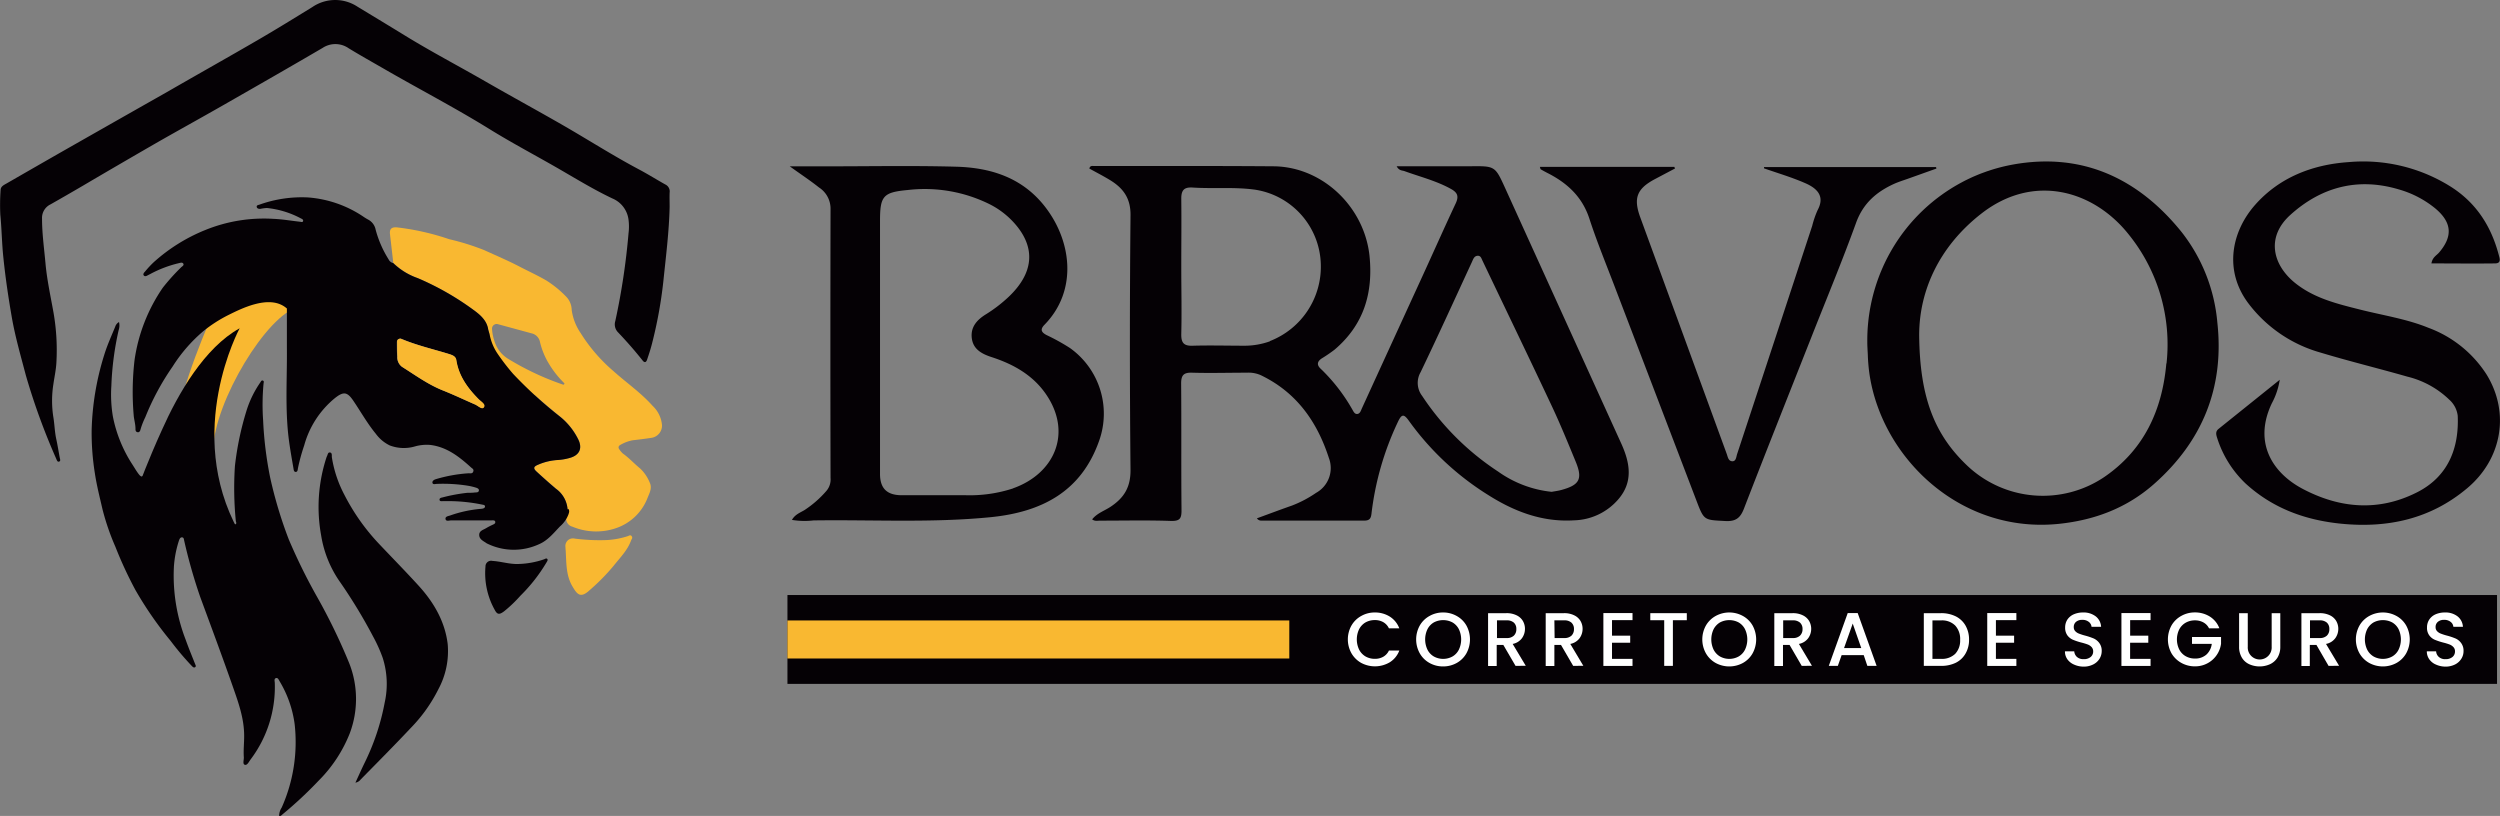
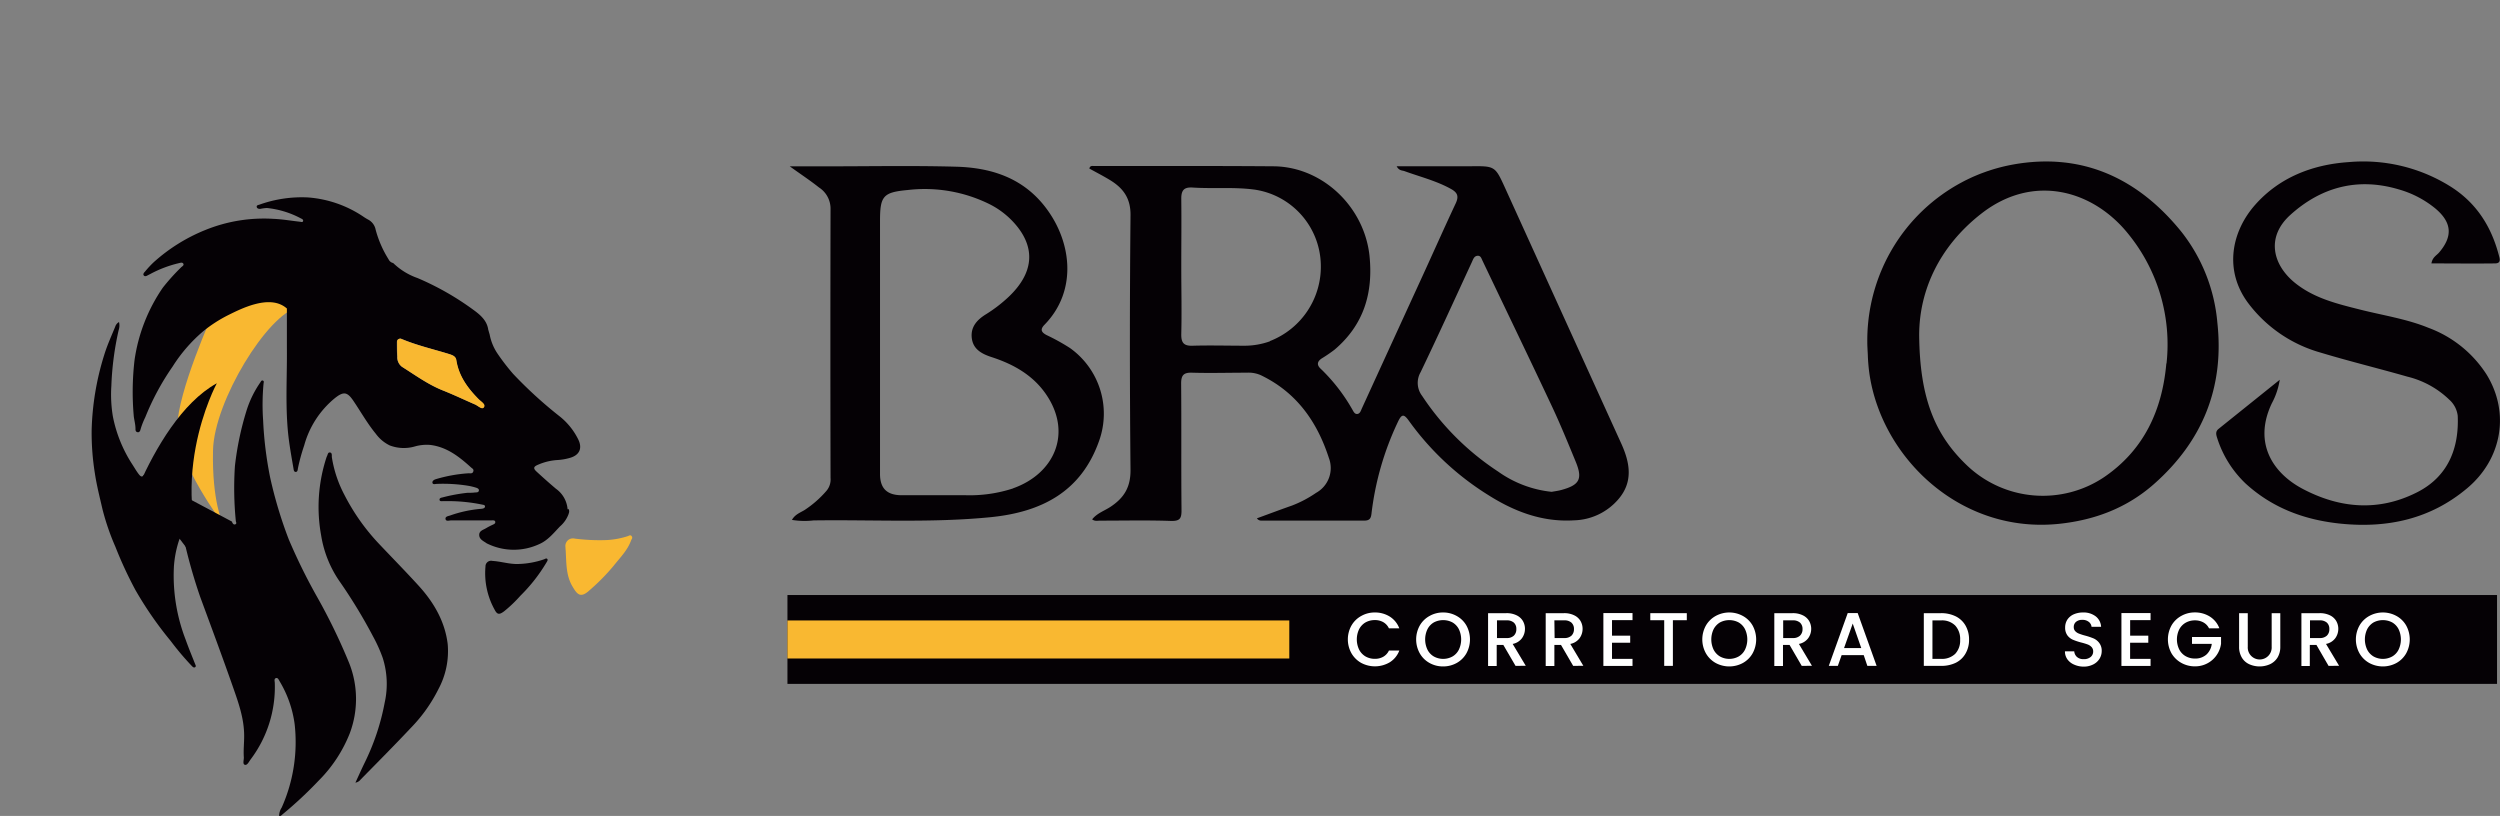
<svg xmlns="http://www.w3.org/2000/svg" viewBox="0 0 538.8 175.85">
  <rect x="0" y="0" width="538.8" height="175.85" fill="#808080" stroke="none" />
  <defs>
    <style>.cls-1{fill:#050105;}.cls-2{fill:#f9b831;}.cls-3{fill:#fff;}.cls-4{fill:#464798;}</style>
  </defs>
  <g id="Camada_2" data-name="Camada 2">
    <g id="Camada_1-2" data-name="Camada 1">
      <path class="cls-1" d="M349.4,95.56l-25-55c-2.18-4.79-2.18-4.79-7.54-4.73-.7,0-1.41,0-2.11,0H301c.55,1,1.19.87,1.69,1.05,3.38,1.23,6.89,2.09,10.06,3.86,1.37.77,1.69,1.57,1,3.06-2.72,5.8-5.31,11.67-8,17.5Q299.63,74.64,293.52,88c-.23.5-.39,1.16-1,1.22s-.86-.63-1.14-1.09a38.22,38.22,0,0,0-6.74-8.65c-.89-.82-.77-1.57.22-2.23a30.48,30.48,0,0,0,2.79-1.91c6.28-5.35,8.33-12.19,7.5-20.26C294,44.54,285,35.91,274.44,35.84c-12.93-.1-25.85-.06-38.78-.07-.33,0-.72-.07-.89.55,1.42.79,2.9,1.55,4.33,2.41,2.87,1.72,4.59,3.88,4.55,7.64q-.27,27.5,0,55c0,3.71-1.44,5.94-4.27,7.83-1.31.88-2.92,1.37-4,2.73.58.46,1.16.28,1.7.28,5.09,0,10.18-.12,15.26.06,2,.06,2.31-.57,2.3-2.36-.09-9.09,0-18.19-.08-27.28,0-1.75.54-2.36,2.32-2.31,3.95.12,7.91,0,11.87,0a6.52,6.52,0,0,1,2.89.5c7.71,3.66,12.21,10,14.76,17.88a6.1,6.1,0,0,1-2.76,7.52,24.8,24.8,0,0,1-5.22,2.75c-2.52.88-5,1.82-7.53,2.74a1.1,1.1,0,0,0,.89.49c7.42,0,14.84,0,22.25,0,1.15,0,1.43-.48,1.55-1.48a63.13,63.13,0,0,1,5.7-19.8c.81-1.72,1.28-1.76,2.4-.18a60.13,60.13,0,0,0,17.05,15.94c5.66,3.59,11.72,5.89,18.55,5.46a13,13,0,0,0,9.49-4.52C352.05,103.83,351.28,99.69,349.4,95.56Zm-75.71-22a16.23,16.23,0,0,1-5.39.95c-3.73,0-7.48-.11-11.21,0-2,.08-2.54-.66-2.5-2.56.12-4.79,0-9.58,0-14.37h0c0-4.92.06-9.85,0-14.78,0-1.86.64-2.5,2.48-2.38,4.42.29,8.84-.15,13.28.44a16.71,16.71,0,0,1,14.31,16A17.2,17.2,0,0,1,273.69,73.51ZM336.5,105.6c-.74.2-1.51.29-2.08.4a24.16,24.16,0,0,1-11.56-4.38,57.16,57.16,0,0,1-16.37-16.31,4.6,4.6,0,0,1-.33-5.08c3.78-7.87,7.4-15.82,11.06-23.75.27-.57.45-1.27,1.18-1.35s.87.56,1.12,1.08c4.94,10.36,9.94,20.7,14.82,31.08,1.89,4,3.57,8.12,5.26,12.22C341.13,103.23,340.43,104.53,336.5,105.6Z" />
      <path class="cls-1" d="M230.59,75a44.76,44.76,0,0,0-5-2.77c-1.12-.58-1.51-1.19-.48-2.24,7.29-7.45,5.9-18.46-.34-26-4.84-5.84-11.47-7.86-18.64-8.06-9.6-.27-19.21-.07-28.82-.08h-7.1c2.46,1.77,4.45,3.08,6.31,4.56A5.44,5.44,0,0,1,179,44.85q-.07,29.08,0,58.16a3.78,3.78,0,0,1-.86,2.75,22.51,22.51,0,0,1-4.75,4.17c-.93.56-2.05.94-2.71,2.12a16.64,16.64,0,0,0,4.66.11c12.71-.18,25.42.56,38.11-.69,11-1.09,19.62-5.47,23.48-16.6A17.36,17.36,0,0,0,230.59,75Zm-12.25,30.26a30,30,0,0,1-10.22,1.47l-13.77,0c-3.2,0-4.69-1.47-4.69-4.61q0-13.86,0-27.72h0V47.68c0-5.41.62-6.24,6-6.73a31.44,31.44,0,0,1,17.5,3A18,18,0,0,1,219,48.54c4.25,5.1,3.69,10.42-1.64,15.46a30.89,30.89,0,0,1-4.86,3.73c-1.92,1.18-3.35,2.73-3.06,5.14s2.14,3.4,4.29,4.1c4.81,1.56,9.1,4,11.93,8.33C231.07,93.56,227.14,102.13,218.34,105.24Z" />
      <path class="cls-1" d="M477.89,69.59A36.73,36.73,0,0,0,470.17,50c-9.37-11.62-21.5-17.23-36.38-14.53a38,38,0,0,0-5,1.27l-.26.09c-.26.08-.53.18-.78.27l-.69.25c-.67.26-1.34.54-2,.83l-.75.35-.86.42-.6.32a38.43,38.43,0,0,0-14.95,14.23c-.21.36-.42.72-.62,1.08q-.6,1.08-1.14,2.22c-.12.25-.23.5-.34.75s-.12.26-.17.39a38.88,38.88,0,0,0-3.19,15.81c0,.9.07,1.79.11,2.68a37.67,37.67,0,0,0,.4,4.47c2.81,18,19.71,34.18,40.79,32,7.82-.82,14.7-3.47,20.5-8.59C474.68,95.08,479.4,83.5,477.89,69.59Zm-11,8.74C466,88.41,462.06,97,453.45,102.85a23.69,23.69,0,0,1-29.31-2.34c-7.18-6.74-10.39-14.75-10.52-28.27,0-9.54,4.28-19.14,13.49-26.27,11.13-8.62,23.93-5,31.49,4.34A37.71,37.71,0,0,1,466.93,78.33Z" />
      <path class="cls-1" d="M531.67,105.27c-7.89,6.61-17.09,8.59-27.11,7.6-7.72-.77-14.69-3.3-20.52-8.6a23.19,23.19,0,0,1-6.21-9.92c-.24-.73-.36-1.37.31-1.91l13.19-10.59a15.8,15.8,0,0,1-1.72,5.1c-4.06,8.57.29,15.06,6.7,18.43,8,4.21,16.32,4.91,24.58.74,6.83-3.44,9.09-9.65,8.8-16.5a5.52,5.52,0,0,0-1.83-3.49,19.72,19.72,0,0,0-9-4.95c-6.24-1.79-12.55-3.32-18.77-5.2a29.49,29.49,0,0,1-15.6-10.71c-5.19-7-3.6-15.33,1.57-21.16s12.26-8.64,20.09-9.17a35.4,35.4,0,0,1,22.22,5.41c5.4,3.49,8.53,8.47,10.15,14.54.19.73.65,1.87-.79,1.88-4.51.06-9,0-13.71,0,.22-1.32,1.08-1.7,1.62-2.31,3-3.48,2.82-6.47-.69-9.46a21.76,21.76,0,0,0-8-4.19c-8.82-2.62-16.7-.5-23.36,5.53-5.34,4.85-3.7,10.88,1.13,14.71,4.11,3.27,9.08,4.45,14,5.69s10,2,14.69,3.92a25.26,25.26,0,0,1,12.5,10.06C541,89,539.2,99,531.67,105.27Z" />
-       <path class="cls-1" d="M417.33,36.33l-6.05,2.16c-1.06.38-2.15.71-3.17,1.18-3.78,1.74-6.6,4.21-8.1,8.38-3,8.28-6.39,16.41-9.62,24.61-4.86,12.31-9.76,24.61-14.55,37-.78,2-1.78,2.75-4,2.63-4.57-.24-4.58-.09-6.19-4.31q-8.89-23.28-17.79-46.57c-1.81-4.74-3.74-9.44-5.31-14.26-1.51-4.65-4.66-7.6-8.81-9.75-.57-.29-1.13-.59-1.68-.91-.08-.05-.09-.23-.19-.53h29c0,.12.09.23.13.35l-4.33,2.29c-3.92,2.08-4.67,4.11-3.16,8.24q9.33,25.5,18.64,51c.23.65.35,1.54,1.19,1.57s.85-1,1.05-1.57q8.11-24.58,16.18-49.18a20.24,20.24,0,0,1,1.17-3.39c1.44-2.68.33-4.48-2.64-5.78s-5.94-2.16-8.92-3.21c0-.1,0-.19,0-.28h37.08C417.28,36.08,417.31,36.21,417.33,36.33Z" />
      <rect class="cls-1" x="169.7" y="128.24" width="368.45" height="19.15" transform="translate(707.86 275.63) rotate(180)" />
      <rect class="cls-2" x="169.7" y="133.72" width="108.17" height="8.2" />
      <path class="cls-3" d="M291.27,134.81a5.43,5.43,0,0,1,2.11-2.06,5.85,5.85,0,0,1,2.92-.75,6,6,0,0,1,3.23.89,5.15,5.15,0,0,1,2.05,2.53h-2.24a3,3,0,0,0-1.23-1.34,3.57,3.57,0,0,0-1.81-.44,4.06,4.06,0,0,0-2,.5,3.6,3.6,0,0,0-1.38,1.46,5.11,5.11,0,0,0,0,4.41,3.63,3.63,0,0,0,1.38,1.47,4,4,0,0,0,2,.51,3.57,3.57,0,0,0,1.81-.44,3,3,0,0,0,1.23-1.34h2.24a5.08,5.08,0,0,1-2.05,2.52,6.27,6.27,0,0,1-6.16.14,5.56,5.56,0,0,1-2.1-2.07,6.14,6.14,0,0,1,0-6Z" />
      <path class="cls-3" d="M308.1,142.89a5.48,5.48,0,0,1-2.11-2.08,6.16,6.16,0,0,1,0-6,5.43,5.43,0,0,1,2.11-2.06A5.81,5.81,0,0,1,311,132a5.9,5.9,0,0,1,2.94.75,5.4,5.4,0,0,1,2.1,2.06,6.23,6.23,0,0,1,0,6,5.45,5.45,0,0,1-2.1,2.08,6,6,0,0,1-2.94.74A5.91,5.91,0,0,1,308.1,142.89Zm4.93-1.4a3.5,3.5,0,0,0,1.38-1.47,5.13,5.13,0,0,0,0-4.42,3.54,3.54,0,0,0-1.38-1.46,4.31,4.31,0,0,0-4,0,3.54,3.54,0,0,0-1.38,1.46,5.13,5.13,0,0,0,0,4.42,3.5,3.5,0,0,0,1.38,1.47,4.16,4.16,0,0,0,4,0Z" />
      <path class="cls-3" d="M326.63,143.51,324,139h-1.43v4.54h-1.86V132.15h3.92a4.8,4.8,0,0,1,2.22.46,3.13,3.13,0,0,1,1.36,1.22,3.37,3.37,0,0,1,.45,1.72,3.43,3.43,0,0,1-.65,2,3.25,3.25,0,0,1-2,1.23l2.82,4.71Zm-4-6h2.06a2.15,2.15,0,0,0,1.58-.52,1.87,1.87,0,0,0,.53-1.41,1.8,1.8,0,0,0-.52-1.38,2.24,2.24,0,0,0-1.59-.5h-2.06Z" />
      <path class="cls-3" d="M339.05,143.51,336.43,139H335v4.54h-1.87V132.15h3.93a4.78,4.78,0,0,1,2.21.46,3.13,3.13,0,0,1,1.36,1.22,3.37,3.37,0,0,1,.45,1.72,3.43,3.43,0,0,1-.65,2,3.25,3.25,0,0,1-2,1.23l2.81,4.71Zm-4-6h2.06a2.18,2.18,0,0,0,1.58-.52,1.91,1.91,0,0,0,.53-1.41,1.81,1.81,0,0,0-.53-1.38,2.22,2.22,0,0,0-1.58-.5H335Z" />
      <path class="cls-3" d="M347.42,133.65V137h3.92v1.52h-3.92V142h4.42v1.52h-6.28V132.13h6.28v1.52Z" />
      <path class="cls-3" d="M363.54,132.15v1.52h-3v9.84h-1.87v-9.84h-3v-1.52Z" />
      <path class="cls-3" d="M369.77,142.89a5.54,5.54,0,0,1-2.11-2.08,6.16,6.16,0,0,1,0-6,5.49,5.49,0,0,1,2.11-2.06,6.08,6.08,0,0,1,5.85,0,5.4,5.4,0,0,1,2.1,2.06,6.23,6.23,0,0,1,0,6,5.45,5.45,0,0,1-2.1,2.08,6.15,6.15,0,0,1-5.85,0Zm4.93-1.4a3.5,3.5,0,0,0,1.38-1.47,5.13,5.13,0,0,0,0-4.42,3.54,3.54,0,0,0-1.38-1.46,4.31,4.31,0,0,0-4,0,3.67,3.67,0,0,0-1.38,1.46,5.13,5.13,0,0,0,0,4.42,3.63,3.63,0,0,0,1.38,1.47,4.16,4.16,0,0,0,4,0Z" />
      <path class="cls-3" d="M388.31,143.51,385.69,139h-1.42v4.54H382.4V132.15h3.93a4.78,4.78,0,0,1,2.21.46,3.13,3.13,0,0,1,1.36,1.22,3.37,3.37,0,0,1,.45,1.72,3.43,3.43,0,0,1-.65,2,3.25,3.25,0,0,1-2,1.23l2.81,4.71Zm-4-6h2.06a2.14,2.14,0,0,0,1.57-.52,1.88,1.88,0,0,0,.54-1.41,1.81,1.81,0,0,0-.53-1.38,2.23,2.23,0,0,0-1.58-.5h-2.06Z" />
      <path class="cls-3" d="M401.67,141.19h-4.76l-.82,2.32h-1.95l4.08-11.38h2.15l4.08,11.38h-2Zm-.53-1.52-1.84-5.28-1.87,5.28Z" />
      <path class="cls-3" d="M421.51,132.84a5,5,0,0,1,2.11,2,6,6,0,0,1,.75,3,5.82,5.82,0,0,1-.75,3,4.94,4.94,0,0,1-2.11,2,7.09,7.09,0,0,1-3.18.67h-3.71V132.15h3.71A7,7,0,0,1,421.51,132.84Zm-.12,8.07a4.14,4.14,0,0,0,1.06-3,4.28,4.28,0,0,0-1.06-3.09,4,4,0,0,0-3.06-1.11h-1.85V142h1.85A4.11,4.11,0,0,0,421.39,140.91Z" />
-       <path class="cls-3" d="M430.16,133.65V137h3.92v1.52h-3.92V142h4.41v1.52h-6.28V132.13h6.28v1.52Z" />
      <path class="cls-3" d="M447,143.23a3.43,3.43,0,0,1-1.44-1.14,2.87,2.87,0,0,1-.52-1.72h2a1.81,1.81,0,0,0,.58,1.21,2.06,2.06,0,0,0,1.45.48,2.24,2.24,0,0,0,1.51-.47,1.51,1.51,0,0,0,.54-1.2,1.33,1.33,0,0,0-.34-.93,2.22,2.22,0,0,0-.83-.56,13.47,13.47,0,0,0-1.38-.42,13.14,13.14,0,0,1-1.81-.6,2.92,2.92,0,0,1-1.19-.94,2.77,2.77,0,0,1-.49-1.7,3.1,3.1,0,0,1,.49-1.72,3.23,3.23,0,0,1,1.38-1.13,5,5,0,0,1,2-.39,4.29,4.29,0,0,1,2.71.83,3.06,3.06,0,0,1,1.17,2.26h-2.06a1.51,1.51,0,0,0-.59-1.06,2.16,2.16,0,0,0-1.43-.44,2,2,0,0,0-1.3.41,1.41,1.41,0,0,0-.51,1.17,1.2,1.2,0,0,0,.32.86,2.12,2.12,0,0,0,.81.53,11.33,11.33,0,0,0,1.34.43,14.45,14.45,0,0,1,1.84.62,3.11,3.11,0,0,1,1.21,1,2.75,2.75,0,0,1,.5,1.72,3.12,3.12,0,0,1-.47,1.64,3.33,3.33,0,0,1-1.36,1.23,4.46,4.46,0,0,1-2.1.47A5,5,0,0,1,447,143.23Z" />
      <path class="cls-3" d="M459.09,133.65V137H463v1.52h-3.92V142h4.41v1.52h-6.28V132.13h6.28v1.52Z" />
      <path class="cls-3" d="M476.09,135.42a2.91,2.91,0,0,0-1.22-1.28,3.71,3.71,0,0,0-1.82-.44,4,4,0,0,0-2,.51,3.55,3.55,0,0,0-1.38,1.44,4.92,4.92,0,0,0,0,4.32,3.51,3.51,0,0,0,1.38,1.45,4,4,0,0,0,2,.51,3.58,3.58,0,0,0,2.47-.85,3.72,3.72,0,0,0,1.16-2.31h-4.26v-1.49h6.26v1.46a5.61,5.61,0,0,1-5.63,4.87,5.89,5.89,0,0,1-2.92-.74A5.59,5.59,0,0,1,468,140.8a6.21,6.21,0,0,1,0-6,5.49,5.49,0,0,1,2.11-2.06,5.88,5.88,0,0,1,2.92-.75,6,6,0,0,1,3.23.89,5.11,5.11,0,0,1,2.06,2.53Z" />
      <path class="cls-3" d="M484.44,132.15v7.24a2.58,2.58,0,1,0,5.15,0v-7.24h1.86v7.21a4.4,4.4,0,0,1-.6,2.36,3.79,3.79,0,0,1-1.62,1.43,5.47,5.47,0,0,1-4.48,0,3.6,3.6,0,0,1-1.59-1.43,4.49,4.49,0,0,1-.59-2.36v-7.21Z" />
      <path class="cls-3" d="M501.85,143.51,499.24,139h-1.43v4.54H496V132.15h3.92a4.83,4.83,0,0,1,2.22.46,3.13,3.13,0,0,1,1.36,1.22,3.37,3.37,0,0,1,.45,1.72,3.43,3.43,0,0,1-.65,2,3.25,3.25,0,0,1-2,1.23l2.82,4.71Zm-4-6h2.06a2.15,2.15,0,0,0,1.58-.52,1.87,1.87,0,0,0,.53-1.41,1.8,1.8,0,0,0-.52-1.38,2.24,2.24,0,0,0-1.59-.5h-2.06Z" />
      <path class="cls-3" d="M510.63,142.89a5.54,5.54,0,0,1-2.11-2.08,6.16,6.16,0,0,1,0-6,5.49,5.49,0,0,1,2.11-2.06,6.08,6.08,0,0,1,5.85,0,5.4,5.4,0,0,1,2.1,2.06,6.23,6.23,0,0,1,0,6,5.45,5.45,0,0,1-2.1,2.08,6.15,6.15,0,0,1-5.85,0Zm4.93-1.4a3.5,3.5,0,0,0,1.38-1.47,5.13,5.13,0,0,0,0-4.42,3.54,3.54,0,0,0-1.38-1.46,4.31,4.31,0,0,0-4,0,3.67,3.67,0,0,0-1.38,1.46,5.13,5.13,0,0,0,0,4.42,3.63,3.63,0,0,0,1.38,1.47,4.16,4.16,0,0,0,4,0Z" />
-       <path class="cls-3" d="M525,143.23a3.31,3.31,0,0,1-1.44-1.14,2.88,2.88,0,0,1-.53-1.72h2a1.77,1.77,0,0,0,.58,1.21,2,2,0,0,0,1.45.48,2.23,2.23,0,0,0,1.5-.47,1.51,1.51,0,0,0,.54-1.2,1.29,1.29,0,0,0-.34-.93,2.22,2.22,0,0,0-.83-.56,12.06,12.06,0,0,0-1.38-.42,14.14,14.14,0,0,1-1.81-.6,2.89,2.89,0,0,1-1.18-.94,2.7,2.7,0,0,1-.49-1.7,3,3,0,0,1,.49-1.72,3.14,3.14,0,0,1,1.37-1.13,5,5,0,0,1,2-.39,4.25,4.25,0,0,1,2.71.83,3.06,3.06,0,0,1,1.17,2.26h-2.06a1.48,1.48,0,0,0-.59-1.06,2.14,2.14,0,0,0-1.42-.44,2,2,0,0,0-1.31.41,1.41,1.41,0,0,0-.51,1.17,1.2,1.2,0,0,0,.32.86,2.12,2.12,0,0,0,.81.53,12,12,0,0,0,1.34.43,13.92,13.92,0,0,1,1.84.62,3,3,0,0,1,1.21,1,2.75,2.75,0,0,1,.5,1.72,3,3,0,0,1-.47,1.64,3.37,3.37,0,0,1-1.35,1.23,4.52,4.52,0,0,1-2.1.47A5,5,0,0,1,525,143.23Z" />
-       <path class="cls-2" d="M140.66,87.48c-2.52-2.84-5.67-5-8.45-7.5a35.49,35.49,0,0,1-7.07-8.2,11.51,11.51,0,0,1-1.93-5,4.21,4.21,0,0,0-1.27-2.93,23,23,0,0,0-4.16-3.38c-1.89-1.1-3.86-2-5.79-3-2.5-1.31-5.09-2.4-7.65-3.57a52.25,52.25,0,0,0-7.54-2.35A53.88,53.88,0,0,0,85.5,49c-1.12-.08-1.58.37-1.45,1.47q.36,3.09.71,6.18A14.31,14.31,0,0,0,90,59.93a60.05,60.05,0,0,1,12,6.83c1.5,1.09,2.94,2.34,3.24,4.37l.21.7-.22,5.58L113.92,85l1.34.16c1.76,1.58,3.58,3.09,5.41,4.59a14.44,14.44,0,0,1,4,5c.9,1.89.23,3.33-1.77,3.91a12.07,12.07,0,0,1-2.81.48,12.53,12.53,0,0,0-4.08,1c-1,.41-1.11.78-.34,1.49,1.37,1.26,2.76,2.5,4.18,3.7a6,6,0,0,1,2.45,4.67c-.06.38-.09.76-.17,1.14a1.79,1.79,0,0,0,1.24,2.37,13.23,13.23,0,0,0,9.39.32,11.07,11.07,0,0,0,6.84-6.63c.42-1,1-2.1.4-3.26a8.46,8.46,0,0,0-2.07-3c-1.23-1-2.34-2.24-3.67-3.18a4.52,4.52,0,0,1-.75-.87c-.3-.38-.27-.75.18-1a8.34,8.34,0,0,1,2.65-1c1.33-.16,2.66-.31,4-.52a2.66,2.66,0,0,0,2.33-2.8A6.44,6.44,0,0,0,140.66,87.48ZM121.4,82.91A59.25,59.25,0,0,1,114,79.82c-1.64-.82-3.14-1.66-4.51-2.5a6.8,6.8,0,0,1-2.65-3.06,7.31,7.31,0,0,1-.28-.75,9.89,9.89,0,0,1-.52-2.64,1,1,0,0,1,1.28-1l7.35,2a2.35,2.35,0,0,1,1.67,1.68,16.42,16.42,0,0,0,1.48,4,21,21,0,0,0,3.82,5.06A.26.26,0,0,1,121.4,82.91Z" />
      <path class="cls-2" d="M45.91,67.51S38.28,84.42,38.2,92.05s9.85,20.87,9.85,20.87-2.39-4.74-2.14-15.87c.23-10.56,11.77-29.38,18.34-30.82L62.9,62Z" />
      <path class="cls-1" d="M122.34,109.94a.69.69,0,0,1,0-.1c0-.17.15-.16.16-.14.3.39.14.8,0,1.2a6.45,6.45,0,0,1-1.82,2.56c-1.35,1.41-2.61,3-4.45,3.8a13,13,0,0,1-11.13-.06,1.25,1.25,0,0,1-.28-.15c-.66-.46-1.51-.81-1.54-1.73s.86-1.11,1.47-1.48a14.29,14.29,0,0,1,1.4-.73c.3-.14.64-.26.59-.64s-.48-.32-.77-.32c-2.89,0-5.78,0-8.67,0-.45,0-1.18.3-1.28-.29s.66-.63,1.1-.8a26.66,26.66,0,0,1,6.36-1.38,4.52,4.52,0,0,0,.53-.06c.24-.06.5-.16.52-.45s-.27-.36-.52-.4a36.47,36.47,0,0,0-6.59-.76c-.67,0-1.34,0-2,0-.26,0-.66.07-.69-.3s.34-.44.61-.5a36.57,36.57,0,0,1,5.4-1c.56,0,1.13,0,1.69-.08.31,0,.72,0,.78-.4s-.36-.55-.69-.65a13,13,0,0,0-1.64-.39,33.83,33.83,0,0,0-6.75-.4c-.33,0-.9.23-.94-.32,0-.37.41-.61.81-.72a31.8,31.8,0,0,1,7-1.25c.37,0,.83.13,1-.38s-.22-.64-.47-.87c-2.53-2.29-5.16-4.38-8.72-4.85a9.36,9.36,0,0,0-3.34.3A8.54,8.54,0,0,1,84,96a8.06,8.06,0,0,1-3-2.51c-1.85-2.24-3.25-4.77-4.87-7.15-1.32-1.93-2.12-2-4-.5A20,20,0,0,0,65.56,96a40.93,40.93,0,0,0-1.34,4.88c-.06.33-.06.82-.48.83s-.45-.51-.5-.82c-.36-2.08-.73-4.15-1-6.23-.83-6.57-.34-13.17-.41-19.75,0-1.58,0-3.16,0-4.74,0-1.22,0-2.45,0-3.68a5.12,5.12,0,0,0-.68-.51c-3.56-2.25-9.08.5-11.84,1.87a29.76,29.76,0,0,0-5.49,3.52A33.36,33.36,0,0,0,37.2,79a54.88,54.88,0,0,0-5.89,10.93,16,16,0,0,0-1,2.54c-.06.27-.21.77-.66.68s-.45-.45-.45-.77c0-1-.33-2-.39-2.93A59.12,59.12,0,0,1,29,77.58,36.72,36.72,0,0,1,35.09,62,45,45,0,0,1,39,57.65c.22-.24.72-.44.51-.82s-.71-.16-1.06-.09a25.34,25.34,0,0,0-6,2.28l-.56.29c-.28.15-.62.35-.88.08s0-.61.22-.83a22.15,22.15,0,0,1,1.85-2A37.57,37.57,0,0,1,44.2,49.59,33.55,33.55,0,0,1,59,47.17c1.86.08,3.71.4,5.57.61.26,0,.61.22.74-.11s-.22-.48-.46-.6a19.75,19.75,0,0,0-7.31-2.24,8.58,8.58,0,0,0-1.45.19c-.32,0-.69-.06-.76-.42s.31-.41.57-.49a27.05,27.05,0,0,1,10.46-1.56,24.6,24.6,0,0,1,11.84,4.07,11.86,11.86,0,0,0,1.17.72,3.11,3.11,0,0,1,1.59,2.17,23.14,23.14,0,0,0,2.78,6.37,1.42,1.42,0,0,0,1,.81A14.31,14.31,0,0,0,90,59.93a60.05,60.05,0,0,1,12,6.83c1.51,1.09,3,2.35,3.24,4.39v-.06c.09.32.19.65.29,1a11,11,0,0,0,1.77,4.23,46.49,46.49,0,0,0,3.29,4.26,92,92,0,0,0,10.06,9.18,14.59,14.59,0,0,1,4,5c.9,1.89.22,3.33-1.78,3.91a12.07,12.07,0,0,1-2.81.48,12.28,12.28,0,0,0-4.08,1c-1,.41-1.11.78-.34,1.49,1.37,1.26,2.76,2.5,4.18,3.7A6,6,0,0,1,122.34,109.94Zm-36-37c-.52.07-.81.33-.81.83,0,1,0,2,.07,3.06a2.55,2.55,0,0,0,1,2.21c2.89,1.8,5.64,3.84,8.85,5.11,2.32.92,4.57,2,6.87,3,.65.28,1.61,1.11,1.94.59s-.65-1.22-1.16-1.74c-2.35-2.37-4.26-5-4.79-8.38-.12-.77-.67-1-1.37-1.27C93.54,75.29,90,74.49,86.7,73.1Z" />
      <path class="cls-1" d="M48.86,78.32a0,0,0,0,0,0,0v0Z" />
      <path class="cls-1" d="M75.4,158a30,30,0,0,1-6.74,10.26,86.71,86.71,0,0,1-7.81,7.28c-.18.15-.34.37-.69.34a3.26,3.26,0,0,1,.55-1.83,34.6,34.6,0,0,0,2.79-18,24.05,24.05,0,0,0-3.23-9.21c-.18-.3-.37-.84-.81-.69s-.25.68-.24,1A25.91,25.91,0,0,1,54,163.69c-.35.47-.72,1.31-1.24,1.14s-.18-1.05-.21-1.62c-.11-1.54.08-3.08.07-4.63,0-3.73-1.23-7.14-2.42-10.54-2.28-6.51-4.7-13-7.07-19.44a114.31,114.31,0,0,1-3.43-12.06c-.07-.31-.07-.71-.47-.73s-.56.4-.67.72a23.14,23.14,0,0,0-1.08,5.59A38.31,38.31,0,0,0,40,137.83c.63,1.78,1.36,3.53,2.05,5.28.09.23.28.49,0,.68s-.52-.07-.7-.25a60.5,60.5,0,0,1-4.57-5.41,78.52,78.52,0,0,1-7.61-11,86.9,86.9,0,0,1-4.3-9.29,52,52,0,0,1-2.76-8c-.6-2.6-1.26-5.17-1.66-7.81a55.22,55.22,0,0,1-.7-9.24,58.93,58.93,0,0,1,2.71-16.29c.64-2.1,1.55-4.08,2.37-6.09a1.74,1.74,0,0,1,.82-1,3.14,3.14,0,0,1-.08,1.75,64.66,64.66,0,0,0-1.57,12,28.73,28.73,0,0,0,.33,6.61A29.29,29.29,0,0,0,28.46,100c.48.73.91,1.5,1.44,2.19s.82.61,1.12.12l19,10.12a1,1,0,0,1,0,.1c.12.26.32.63.7.47s.12-.48.1-.75a72.74,72.74,0,0,1-.19-11.81,64.37,64.37,0,0,1,2.48-11.87,22.22,22.22,0,0,1,3-6.16c.12-.2.25-.5.55-.39s.16.44.14.67a48.86,48.86,0,0,0-.09,7.93,80.21,80.21,0,0,0,1.52,12.32,93,93,0,0,0,4,13.3,124,124,0,0,0,6,12.21,127,127,0,0,1,7,14.4A21,21,0,0,1,75.4,158Z" />
-       <path class="cls-1" d="M144.32,44.57c-.12,5.4-.81,10.75-1.36,16.11a95,95,0,0,1-2.47,13.49c-.28,1.09-.63,2.17-1,3.25-.18.62-.52.88-1,.27-1.69-2.13-3.48-4.17-5.36-6.14a2.44,2.44,0,0,1-.52-2.36,147.25,147.25,0,0,0,2.85-18.91,11.49,11.49,0,0,0,0-2.93A5.72,5.72,0,0,0,132,42.78c-3.82-1.81-7.43-4-11.1-6.13-5.17-3-10.44-5.75-15.5-8.89-7.44-4.6-15.2-8.62-22.77-13-2.5-1.44-5-2.84-7.49-4.36a5,5,0,0,0-5.63-.06c-7.06,4.13-14.16,8.19-21.26,12.25-4.86,2.78-9.77,5.48-14.63,8.26C28.32,33.91,23,37,17.74,40.1c-2.28,1.33-4.56,2.65-6.86,3.95a3.23,3.23,0,0,0-1.82,3.08c0,3.25.46,6.46.75,9.69s1,6.6,1.6,9.87a47,47,0,0,1,.74,11.53c-.09,1.55-.44,3.12-.66,4.68a22.81,22.81,0,0,0,0,6.95c.27,1.59.29,3.21.64,4.8.29,1.32.5,2.67.75,4,.06.31.24.7-.13.83s-.49-.27-.61-.56a142.08,142.08,0,0,1-6.56-18C4.48,76.73,3.27,72.57,2.53,68.3S1.17,59.83.73,55.55C.4,52.46.37,49.37.07,46.28A44.35,44.35,0,0,1,.13,41c0-.81.67-1.11,1.25-1.44Q7.2,36.21,13,32.89q11.49-6.54,23-13.06C42.64,16,49.29,12.28,55.9,8.43c3.84-2.23,7.61-4.57,11.39-6.89a8.74,8.74,0,0,1,9.77-.09c3.4,2.06,6.81,4.12,10.2,6.2,5.68,3.49,11.58,6.58,17.35,9.9,5.41,3.11,10.89,6.1,16.3,9.2,5.69,3.26,11.21,6.81,17,9.87,1.87,1,3.65,2.12,5.5,3.15a1.65,1.65,0,0,1,.91,1.73C144.28,42.52,144.32,43.55,144.32,44.57Z" />
      <path class="cls-1" d="M76.6,168.68c.7-1.52,1.32-2.92,2-4.31a50.24,50.24,0,0,0,4.32-13,18.48,18.48,0,0,0-.44-9.59,32,32,0,0,0-2.08-4.62,112.53,112.53,0,0,0-7-11.56,24.06,24.06,0,0,1-4.18-10.17,34.24,34.24,0,0,1,1.13-16.81,1.18,1.18,0,0,1,.07-.2c.21-.34.22-1,.72-.9s.33.69.39,1.08a25.94,25.94,0,0,0,2.67,8,45.49,45.49,0,0,0,7.61,10.74c2.84,3,5.68,5.89,8.43,8.91,3.23,3.55,5.66,7.66,6.25,12.58a17.31,17.31,0,0,1-2,9.69,33.14,33.14,0,0,1-6,8.41c-3.52,3.75-7.16,7.4-10.76,11.07A1.81,1.81,0,0,1,76.6,168.68Z" />
      <path class="cls-2" d="M121.93,118.92c0-.32-.06-.64-.06-1a1.63,1.63,0,0,1,2-1.84,42.16,42.16,0,0,0,6.74.32,17.56,17.56,0,0,0,4.66-.84c.27-.09.6-.37.87,0s0,.59-.12.89c-.76,2.14-2.37,3.72-3.73,5.44a44.7,44.7,0,0,1-5.24,5.33c-1.87,1.71-2.6,1-3.63-.76C122,124.13,122.08,121.51,121.93,118.92Z" />
      <path class="cls-1" d="M106.13,120.89c1.89.11,3.71.74,5.63.66a18.53,18.53,0,0,0,5.48-1c.23-.08.47-.3.69-.1s0,.52-.14.75a35.54,35.54,0,0,1-5.65,7.21,28.53,28.53,0,0,1-3.51,3.35c-1,.74-1.46.73-2-.31a16.18,16.18,0,0,1-2-9.35A1.21,1.21,0,0,1,106.13,120.89Z" />
      <path class="cls-2" d="M86.33,73l.37.13C90,74.49,93.54,75.29,97,76.37c.7.23,1.25.5,1.37,1.27.53,3.41,2.44,6,4.79,8.38.51.52,1.59,1.08,1.16,1.74s-1.29-.31-1.94-.59c-2.3-1-4.55-2.07-6.87-3-3.21-1.27-6-3.31-8.85-5.11a2.55,2.55,0,0,1-1-2.21c-.07-1-.06-2-.07-3.06C85.52,73.3,85.81,73,86.33,73Z" />
      <path class="cls-4" d="M105.27,71.15v0Z" />
      <path class="cls-4" d="M48.85,78.34v0Z" />
-       <path class="cls-1" d="M29.94,104.6s2-5.43,4.92-11.85c3.56-8,9.24-17.82,16.79-22,0,0-12.1,22.3-.23,43.75Z" />
+       <path class="cls-1" d="M29.94,104.6c3.56-8,9.24-17.82,16.79-22,0,0-12.1,22.3-.23,43.75Z" />
    </g>
  </g>
</svg>